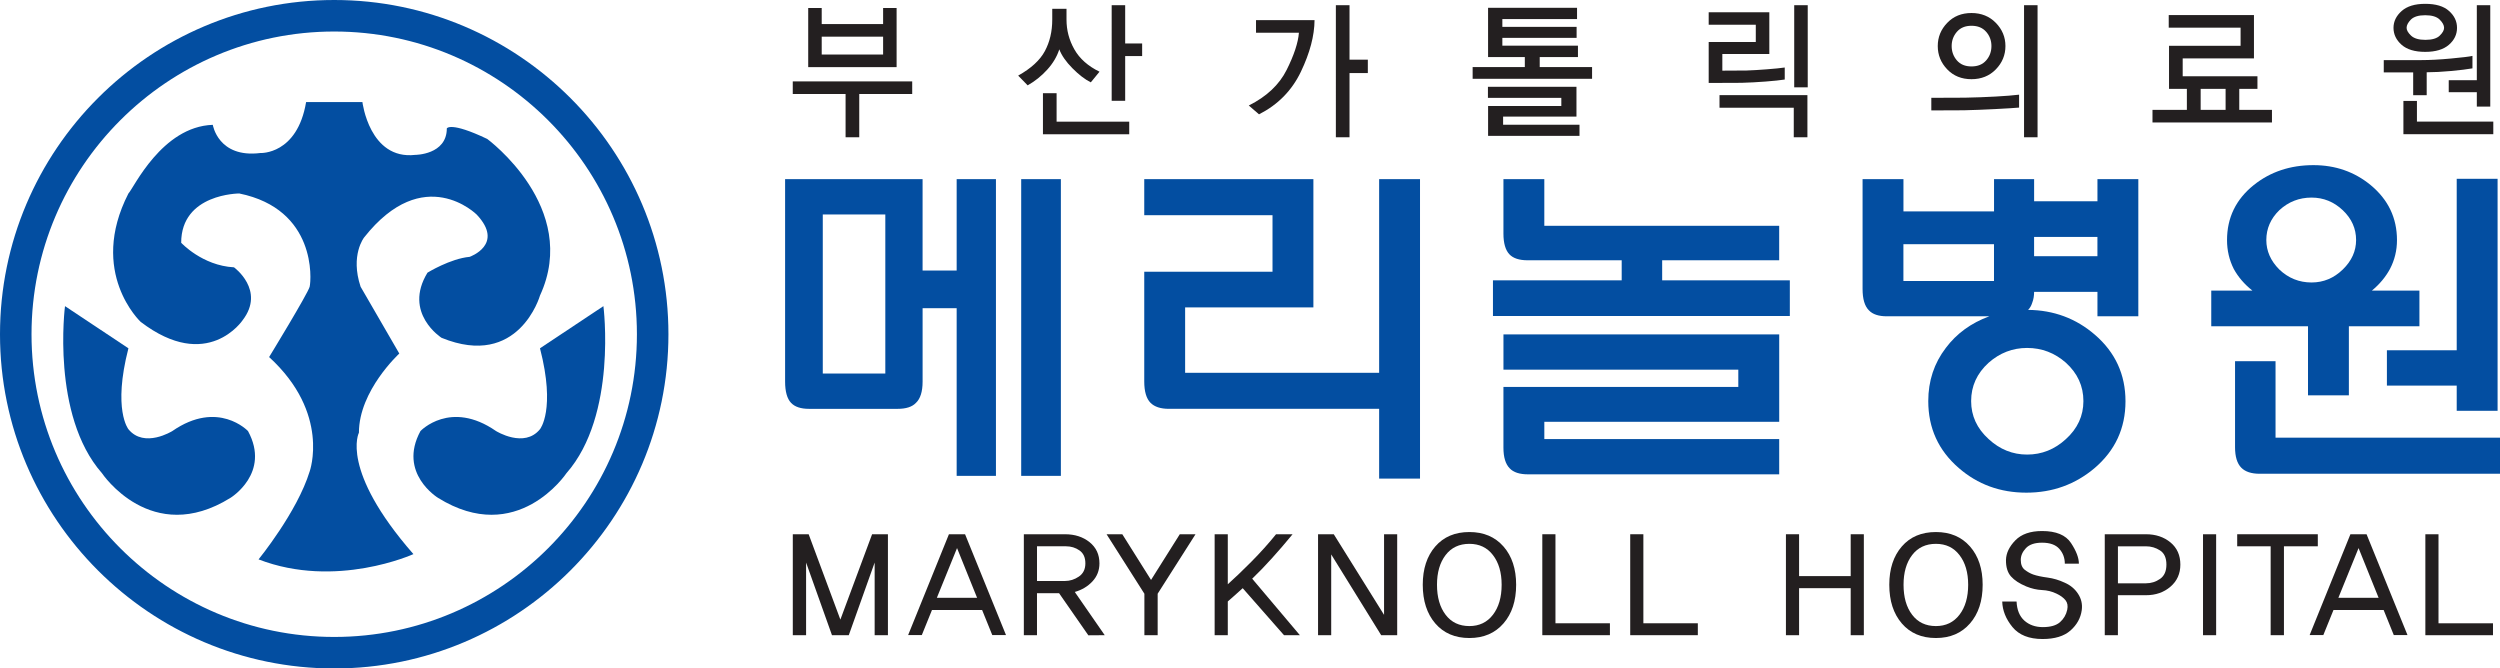
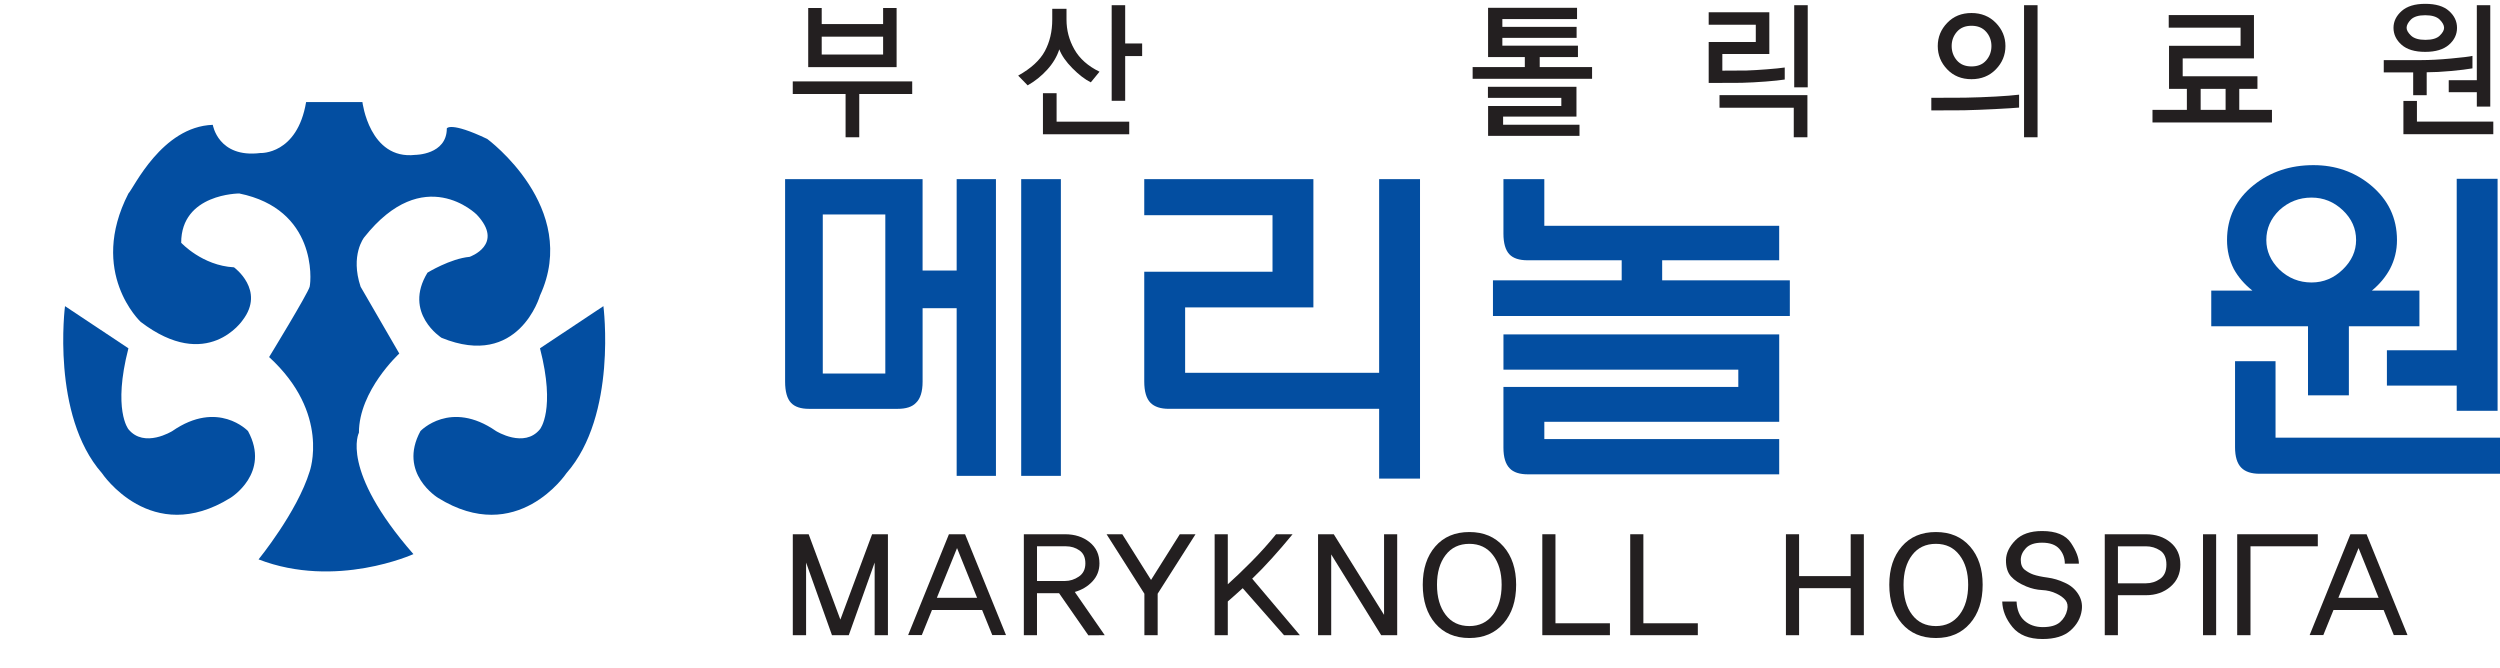
<svg xmlns="http://www.w3.org/2000/svg" version="1.1" id="Layer_1" x="0px" y="0px" width="144.835px" height="38.728px" viewBox="0 0 144.835 38.728" enable-background="new 0 0 144.835 38.728" xml:space="preserve">
  <g>
    <g>
      <g>
        <g>
-           <path fill="#034EA1" d="M19.363,38.727C8.686,38.727,0,30.042,0,19.366C0,8.687,8.686,0,19.363,0      c10.676,0,19.362,8.688,19.362,19.366C38.725,30.042,30.039,38.727,19.363,38.727z M19.363,1.826      c-9.67,0-17.537,7.868-17.537,17.54c0,9.669,7.867,17.535,17.537,17.535c9.669,0,17.536-7.866,17.536-17.535      C36.898,9.695,29.032,1.826,19.363,1.826z" />
-         </g>
+           </g>
        <g>
          <path fill="#034EA1" d="M17.734,5.912h3.262c0,0,0.406,3.36,3.056,3.061c0,0,1.834,0,1.834-1.535      c-0.002,0,0.203-0.407,2.342,0.612c0,0,5.407,3.974,3.056,9.071c0,0-1.223,4.281-5.703,2.45c0,0-2.245-1.432-0.815-3.774      c0,0,1.323-0.815,2.443-0.917c0,0,2.041-0.713,0.409-2.447c0,0-3.059-3.059-6.521,1.321c0,0-0.817,1.022-0.206,2.857      l2.242,3.872c0,0-2.339,2.14-2.339,4.584c0,0-1.122,2.144,3.157,7.035c0,0-4.485,2.04-8.971,0.306c0,0,2.241-2.749,2.96-5.094      c0,0,1.218-3.366-2.349-6.628c0,0,2.242-3.668,2.349-4.075c0.097-0.406,0.403-4.487-4.077-5.402c0,0-3.366,0-3.366,2.855      c0,0,1.22,1.325,3.059,1.423c0,0,1.83,1.325,0.505,3.059c0,0-2.035,3.06-5.911,0.101c0,0-3.057-2.852-0.71-7.438      c0.303-0.305,1.932-3.874,4.888-3.977c0,0,0.309,1.938,2.755,1.633C15.084,8.867,17.22,8.972,17.734,5.912L17.734,5.912z" />
        </g>
        <g>
          <path fill="#034EA1" d="M31.284,20.178l3.674-2.442c0,0,0.815,6.315-2.142,9.679c0,0-2.852,4.282-7.44,1.427      c0,0-2.343-1.427-1.017-3.869c0,0,1.73-1.837,4.38,0c0,0,1.633,1.016,2.544-0.107C31.284,24.865,32.205,23.745,31.284,20.178      L31.284,20.178z" />
        </g>
        <g>
          <path fill="#034EA1" d="M7.44,20.178l-3.674-2.442c0,0-0.816,6.315,2.142,9.679c0,0,2.853,4.282,7.445,1.427      c0,0,2.342-1.427,1.015-3.869c0,0-1.732-1.837-4.385,0c0,0-1.627,1.016-2.543-0.107C7.44,24.865,6.521,23.745,7.44,20.178      L7.44,20.178z" />
        </g>
      </g>
      <g>
        <g>
          <path fill="#034EA1" d="M45.484,10.379h7.965v5.294h1.974v-5.294h2.276v17.19h-2.276v-9.712H53.45v4.25      c0,0.581-0.129,0.992-0.388,1.235c-0.217,0.229-0.57,0.344-1.059,0.344H46.87c-0.476,0-0.822-0.115-1.04-0.346      c-0.23-0.242-0.346-0.654-0.346-1.236V10.379z M51.29,12.423h-3.623v9.219h3.623V12.423z M59.162,10.379h2.299v17.19h-2.299      V10.379z" />
        </g>
        <g>
          <path fill="#034EA1" d="M73.722,12.469h-7.431v-2.09h9.799v7.431h-7.431v3.786h11.24V10.379h2.368v17.35h-2.368v-4.044H67.715      c-0.475,0-0.827-0.116-1.058-0.346c-0.244-0.245-0.366-0.658-0.366-1.242v-6.354h7.431V12.469z" />
        </g>
        <g>
          <path fill="#034EA1" d="M96.296,15.079v1.161h7.396v2.066H86.493V16.24h7.458v-1.161h-5.447c-0.489,0-0.842-0.116-1.059-0.347      c-0.23-0.244-0.345-0.645-0.345-1.202v-3.151h2.368v2.703h13.607v1.997h-6.476H96.296z M100.708,21.418H87.101v-2.043h15.976      v5.063H89.469v0.998h13.607v2.044H88.522c-0.487,0-0.84-0.116-1.057-0.346c-0.243-0.244-0.365-0.645-0.365-1.199v-3.518h13.607      V21.418z" />
        </g>
        <g>
-           <path fill="#034EA1" d="M110.272,16.28h5.248v-2.133h-5.248V16.28z M115.21,21.014c-0.675,0.612-1.014,1.353-1.014,2.223      c0,0.855,0.339,1.59,1.014,2.201c0.647,0.598,1.391,0.897,2.228,0.897c0.851,0,1.6-0.3,2.248-0.897      c0.675-0.611,1.014-1.346,1.014-2.201c0-0.87-0.339-1.61-1.014-2.223c-0.648-0.57-1.397-0.856-2.248-0.856      C116.601,20.158,115.857,20.444,115.21,21.014z M117.843,14.841h3.669v-1.114h-3.669V14.841z M117.741,17.522      c-0.054,0.178-0.135,0.322-0.244,0.431c1.487,0.014,2.779,0.497,3.875,1.445c1.178,1.019,1.766,2.302,1.766,3.849      c0,1.562-0.596,2.851-1.787,3.869c-1.122,0.949-2.441,1.426-3.956,1.426c-1.516,0-2.821-0.477-3.916-1.429      c-1.179-1.019-1.767-2.311-1.767-3.875c0-1.17,0.339-2.195,1.016-3.08c0.623-0.833,1.463-1.445,2.521-1.834h-5.939      c-0.475,0-0.821-0.115-1.037-0.346c-0.246-0.244-0.367-0.656-0.367-1.239v-6.36h2.368v1.87h5.248v-1.87h2.322v1.28h3.669v-1.28      h2.368v7.945h-2.368v-1.417h-3.669C117.843,17.14,117.81,17.344,117.741,17.522z" />
-         </g>
+           </g>
        <g>
          <path fill="#034EA1" d="M133.712,18.902h-5.605v-2.067h2.383c-0.463-0.366-0.822-0.785-1.081-1.258      c-0.258-0.515-0.388-1.069-0.388-1.666c0-1.299,0.516-2.362,1.546-3.188c0.964-0.771,2.116-1.156,3.459-1.156      c1.274,0,2.38,0.386,3.316,1.156c1.016,0.841,1.525,1.903,1.525,3.188c0,0.596-0.136,1.15-0.404,1.666      c-0.256,0.473-0.606,0.893-1.05,1.258h2.754v2.067h-4.087v4.002h-2.368V18.902z M132.049,12.179      c-0.501,0.488-0.752,1.064-0.752,1.727c0,0.637,0.251,1.206,0.752,1.707c0.527,0.501,1.15,0.752,1.869,0.752      c0.69,0,1.293-0.251,1.809-0.752c0.515-0.5,0.771-1.069,0.771-1.707c0-0.663-0.257-1.239-0.771-1.727      c-0.516-0.487-1.118-0.732-1.809-0.732C133.199,11.447,132.576,11.692,132.049,12.179z M142.327,20.295v-9.936h2.368v13.442      h-2.368v-1.463h-4.044v-2.044H142.327z M129.485,20.927h2.346v4.43h13.004v2.09h-13.922c-0.476,0-0.83-0.114-1.061-0.346      c-0.245-0.243-0.367-0.642-0.367-1.195V20.927z" />
        </g>
      </g>
      <g>
        <path fill="#231F20" d="M51.944,3.89h-5.121V0.465h0.782v0.93h3.557v-0.93h0.782V3.89z M52.848,5.447H49.78v2.504h-0.792V5.447     h-3.06v-0.73h6.92V5.447z M51.162,3.16V2.125h-3.557V3.16H51.162z" />
      </g>
      <g>
        <path fill="#231F20" d="M63.195,4.771c-0.336-0.167-0.692-0.44-1.065-0.817s-0.627-0.742-0.761-1.096     c-0.133,0.417-0.365,0.81-0.699,1.178c-0.333,0.368-0.712,0.67-1.134,0.909L58.987,4.38c0.747-0.417,1.263-0.891,1.547-1.421     c0.284-0.53,0.427-1.138,0.427-1.822V0.511h0.826v0.625c0,0.615,0.151,1.19,0.456,1.726c0.304,0.537,0.79,0.967,1.456,1.292     L63.195,4.771z M65.186,0.302V2.52h0.983v0.73h-0.983v2.59h-0.782V0.302H65.186z M60.422,7.78V5.398h0.791V7.05h4.208v0.73     H60.422z" />
      </g>
      <g>
-         <path fill="#231F20" d="M75.366,4.155c-0.522,1.09-1.331,1.913-2.427,2.469l-0.591-0.512c1.033-0.516,1.763-1.204,2.192-2.061     c0.429-0.858,0.666-1.576,0.712-2.156h-2.486v-0.73h3.391C76.151,2.068,75.887,3.065,75.366,4.155z M78.183,0.302v3.156h1.061     v0.774h-1.061v3.721h-0.791V0.302H78.183z" />
-       </g>
+         </g>
      <g>
        <path fill="#231F20" d="M92.236,4.566h-6.92V3.887h3.023V3.305h-2.129V0.453h5.154v0.652h-4.327v0.453h4.302v0.634h-4.302v0.452     h4.38v0.661h-2.215v0.582h3.033V4.566z M91.507,7.87h-5.296V6.14h4.243V5.671h-4.252V5.027h5.129v1.73h-4.25v0.47h4.426V7.87z" />
      </g>
      <g>
        <path fill="#231F20" d="M104.729,0.302h-0.783v4.756h0.783V0.302z M104.711,5.51h-5.093v0.73h4.302v1.713h0.791V5.51z      M103.397,3.911c-0.235,0.034-0.58,0.07-1.029,0.104c-0.448,0.035-0.845,0.059-1.188,0.07l-1.398,0.008V3.128h2.722V0.711h-3.513     v0.722h2.729v1h-2.729v2.373l1.904-0.008c0.447-0.012,0.91-0.037,1.395-0.074c0.483-0.038,0.855-0.076,1.107-0.117V3.911z" />
      </g>
      <g>
        <path fill="#231F20" d="M115.592,6.319c-0.68,0.035-1.284,0.058-1.817,0.07l-1.886,0.008v-0.73l1.946-0.008     c0.608-0.012,1.199-0.033,1.774-0.065c0.573-0.032,1.028-0.068,1.365-0.109v0.748C116.731,6.255,116.271,6.284,115.592,6.319z      M117.261,7.954V0.302h0.783v7.651H117.261z M115.626,1.324c0.371,0.379,0.557,0.827,0.557,1.343     c0,0.521-0.186,0.972-0.557,1.352c-0.369,0.379-0.84,0.569-1.41,0.569c-0.573,0-1.042-0.19-1.405-0.569     c-0.365-0.38-0.549-0.831-0.549-1.352c0-0.516,0.184-0.964,0.549-1.343c0.363-0.38,0.832-0.57,1.405-0.57     C114.786,0.755,115.257,0.945,115.626,1.324z M115.069,1.846c-0.202-0.235-0.485-0.353-0.854-0.353     c-0.362,0-0.645,0.117-0.847,0.353c-0.2,0.234-0.3,0.508-0.3,0.821c0,0.318,0.1,0.596,0.3,0.83     c0.202,0.235,0.484,0.352,0.847,0.352c0.368,0,0.651-0.117,0.854-0.352c0.204-0.234,0.303-0.512,0.303-0.83     C115.372,2.355,115.273,2.08,115.069,1.846z" />
      </g>
      <g>
        <path fill="#231F20" d="M127.493,6.366V5.149h1.445v1.217H127.493z M131.625,6.366h-1.895V5.149h1.053v-0.73h-4.331V3.385h4.129     V0.871h-4.938v0.73h4.163v1.052h-4.146v2.495h1.034v1.217h-1.992v0.73h6.922V6.366z" />
      </g>
      <g>
        <path fill="#231F20" d="M143.492,6.177V5.343h-1.627V4.646h1.627V0.3h0.779v5.877H143.492z M142,4.113     c-0.537,0.049-1.007,0.074-1.412,0.074v1.33h-0.783V4.195h-1.704V3.482h2.191c0.474,0,1.041-0.03,1.699-0.091     c0.657-0.061,1.073-0.111,1.248-0.152V3.96C142.951,4.012,142.534,4.063,142,4.113z M139.239,7.777V5.846h0.784v1.2h4.424v0.73     H139.239z M139.672,1.134c-0.164,0.168-0.248,0.328-0.248,0.478c0,0.14,0.088,0.29,0.259,0.453     c0.174,0.163,0.45,0.244,0.826,0.244c0.389,0,0.669-0.081,0.834-0.244c0.169-0.163,0.253-0.313,0.253-0.453     c0-0.15-0.086-0.31-0.257-0.478c-0.169-0.168-0.45-0.252-0.839-0.252C140.119,0.882,139.842,0.966,139.672,1.134z M141.881,0.635     c0.31,0.275,0.464,0.601,0.464,0.978c0,0.383-0.157,0.711-0.472,0.983c-0.313,0.272-0.77,0.409-1.373,0.409     c-0.603,0-1.057-0.138-1.369-0.413c-0.309-0.275-0.466-0.602-0.466-0.979c0-0.37,0.158-0.695,0.471-0.974     c0.314-0.278,0.768-0.417,1.364-0.417C141.115,0.221,141.575,0.359,141.881,0.635z" />
      </g>
    </g>
    <g>
      <path fill="#231F20" d="M50.524,30.951h0.917V36.8h-0.769v-4.209L49.173,36.8H48.2l-1.5-4.209V36.8h-0.77v-5.849h0.919    l1.837,4.945L50.524,30.951z" />
    </g>
    <g>
      <path fill="#231F20" d="M57.486,36.791l-0.588-1.451h-2.905l-0.588,1.451h-0.793l2.363-5.84h0.935l2.371,5.84H57.486z     M55.445,31.752l-1.169,2.881h2.331L55.445,31.752z" />
    </g>
    <g>
      <path fill="#231F20" d="M63.052,36.806l-1.696-2.44h-1.279V36.8h-0.762v-5.849h2.387c0.565,0,1.039,0.153,1.42,0.458    c0.382,0.307,0.573,0.717,0.573,1.229c0,0.408-0.136,0.758-0.409,1.048c-0.272,0.29-0.612,0.493-1.02,0.608l1.735,2.505    L63.052,36.806z M62.88,32.638c0-0.341-0.114-0.591-0.342-0.75c-0.228-0.16-0.488-0.239-0.78-0.239h-1.68v2.01h1.617    c0.288,0,0.557-0.084,0.809-0.256C62.754,33.233,62.88,32.978,62.88,32.638z" />
    </g>
    <g>
      <path fill="#231F20" d="M67.068,34.396V36.8h-0.769v-2.403l-2.19-3.445h0.911l1.664,2.646l1.665-2.646h0.911L67.068,34.396z" />
    </g>
    <g>
      <path fill="#231F20" d="M75.308,36.8l-2.764-3.274c0.355-0.34,0.734-0.731,1.134-1.173c0.401-0.442,0.802-0.91,1.206-1.401h-0.958    c-0.435,0.539-0.914,1.07-1.437,1.598c-0.523,0.525-0.976,0.959-1.358,1.299v-2.896h-0.762V36.8h0.762c0-1.215,0-1.866,0-1.955    c0.074-0.063,0.184-0.159,0.33-0.29c0.146-0.133,0.324-0.292,0.534-0.479l2.394,2.725H75.308z" />
    </g>
    <g>
      <path fill="#231F20" d="M80.018,36.8l-2.896-4.68v4.68h-0.762v-5.849h0.911l2.913,4.67v-4.67h0.761V36.8H80.018z" />
    </g>
    <g>
      <path fill="#231F20" d="M87.836,33.877c0,0.932-0.245,1.679-0.734,2.241c-0.49,0.563-1.147,0.845-1.975,0.845    c-0.832,0-1.491-0.282-1.975-0.845s-0.726-1.31-0.726-2.241c0-0.92,0.242-1.66,0.726-2.218s1.143-0.836,1.975-0.836    c0.827,0,1.484,0.278,1.975,0.836C87.591,32.217,87.836,32.957,87.836,33.877z M86.996,33.877c0-0.711-0.169-1.285-0.504-1.719    c-0.334-0.436-0.789-0.651-1.365-0.651c-0.585,0-1.046,0.216-1.378,0.651c-0.332,0.434-0.498,1.008-0.498,1.719    c0,0.723,0.166,1.302,0.498,1.738c0.332,0.438,0.793,0.656,1.378,0.656c0.576,0,1.031-0.219,1.365-0.656    C86.827,35.178,86.996,34.599,86.996,33.877z" />
    </g>
    <g>
      <path fill="#231F20" d="M89.352,36.8v-5.849h0.762v5.158h3.155v0.69H89.352z" />
    </g>
    <g>
      <path fill="#231F20" d="M94.445,36.8v-5.849h0.762v5.158h3.155v0.69H94.445z" />
    </g>
    <g>
      <path fill="#231F20" d="M107.218,36.8v-2.725h-2.99V36.8h-0.762v-5.849h0.762v2.425h2.99v-2.425h0.762V36.8H107.218z" />
    </g>
    <g>
      <path fill="#231F20" d="M114.863,33.877c0,0.932-0.244,1.679-0.733,2.241c-0.49,0.563-1.147,0.845-1.975,0.845    c-0.832,0-1.491-0.282-1.975-0.845c-0.484-0.563-0.726-1.31-0.726-2.241c0-0.92,0.241-1.66,0.726-2.218    c0.483-0.558,1.143-0.836,1.975-0.836c0.827,0,1.484,0.278,1.975,0.836C114.619,32.217,114.863,32.957,114.863,33.877z     M114.024,33.877c0-0.711-0.169-1.285-0.504-1.719c-0.334-0.436-0.789-0.651-1.365-0.651c-0.587,0-1.045,0.216-1.378,0.651    c-0.332,0.434-0.497,1.008-0.497,1.719c0,0.723,0.165,1.302,0.497,1.738c0.333,0.438,0.791,0.656,1.378,0.656    c0.576,0,1.031-0.219,1.365-0.656C113.855,35.178,114.024,34.599,114.024,33.877z" />
    </g>
    <g>
      <path fill="#231F20" d="M120.604,35.349c-0.063,0.456-0.28,0.848-0.651,1.177c-0.372,0.33-0.912,0.495-1.617,0.495    c-0.785,0-1.368-0.231-1.747-0.694c-0.379-0.464-0.578-0.957-0.592-1.479h0.831c0.021,0.486,0.172,0.854,0.451,1.106    c0.28,0.25,0.638,0.377,1.071,0.377c0.445,0,0.776-0.096,0.994-0.286c0.216-0.191,0.357-0.431,0.419-0.719    c0.047-0.225,0.014-0.41-0.101-0.554c-0.116-0.144-0.289-0.271-0.519-0.38c-0.263-0.127-0.543-0.195-0.84-0.208    c-0.3-0.014-0.603-0.083-0.912-0.209c-0.392-0.163-0.688-0.355-0.887-0.58c-0.199-0.226-0.296-0.545-0.29-0.958    c0.01-0.393,0.191-0.77,0.541-1.131c0.352-0.361,0.867-0.541,1.548-0.541c0.815,0,1.375,0.231,1.679,0.695    c0.305,0.462,0.456,0.861,0.456,1.196h-0.815c0-0.335-0.108-0.622-0.32-0.86c-0.211-0.237-0.544-0.356-0.999-0.356    c-0.424,0-0.736,0.105-0.936,0.317c-0.198,0.212-0.297,0.438-0.297,0.68c0,0.261,0.076,0.452,0.23,0.573    c0.155,0.12,0.317,0.211,0.491,0.274c0.214,0.073,0.49,0.132,0.828,0.177c0.337,0.045,0.669,0.143,0.993,0.295    c0.335,0.146,0.595,0.363,0.78,0.651C120.581,34.695,120.651,35.009,120.604,35.349z" />
    </g>
    <g>
      <path fill="#231F20" d="M126.317,32.71c0,0.522-0.19,0.949-0.572,1.278c-0.383,0.33-0.856,0.495-1.421,0.495h-1.625V36.8h-0.762    v-5.849h2.387c0.564,0,1.038,0.158,1.421,0.474C126.127,31.742,126.317,32.17,126.317,32.71z M125.509,32.71    c0-0.388-0.122-0.662-0.369-0.821c-0.245-0.16-0.518-0.239-0.815-0.239h-1.625v2.143h1.625c0.298,0,0.57-0.084,0.815-0.255    C125.387,33.367,125.509,33.092,125.509,32.71z" />
    </g>
    <g>
      <path fill="#231F20" d="M127.629,36.8v-5.849h0.761V36.8H127.629z" />
    </g>
    <g>
-       <path fill="#231F20" d="M134.28,31.649v-0.698h-4.67v0.698h1.938v5.15h0.77v-5.15H134.28z" />
+       <path fill="#231F20" d="M134.28,31.649v-0.698h-4.67v0.698v5.15h0.77v-5.15H134.28z" />
    </g>
    <g>
      <path fill="#231F20" d="M138.681,36.791l-0.587-1.451h-2.906l-0.588,1.451h-0.793l2.362-5.84h0.935l2.371,5.84H138.681z     M136.641,31.752l-1.17,2.881h2.331L136.641,31.752z" />
    </g>
    <g>
-       <path fill="#231F20" d="M144.429,36.8v-0.69h-3.157v-5.158h-0.761V36.8H144.429z" />
-     </g>
+       </g>
  </g>
</svg>